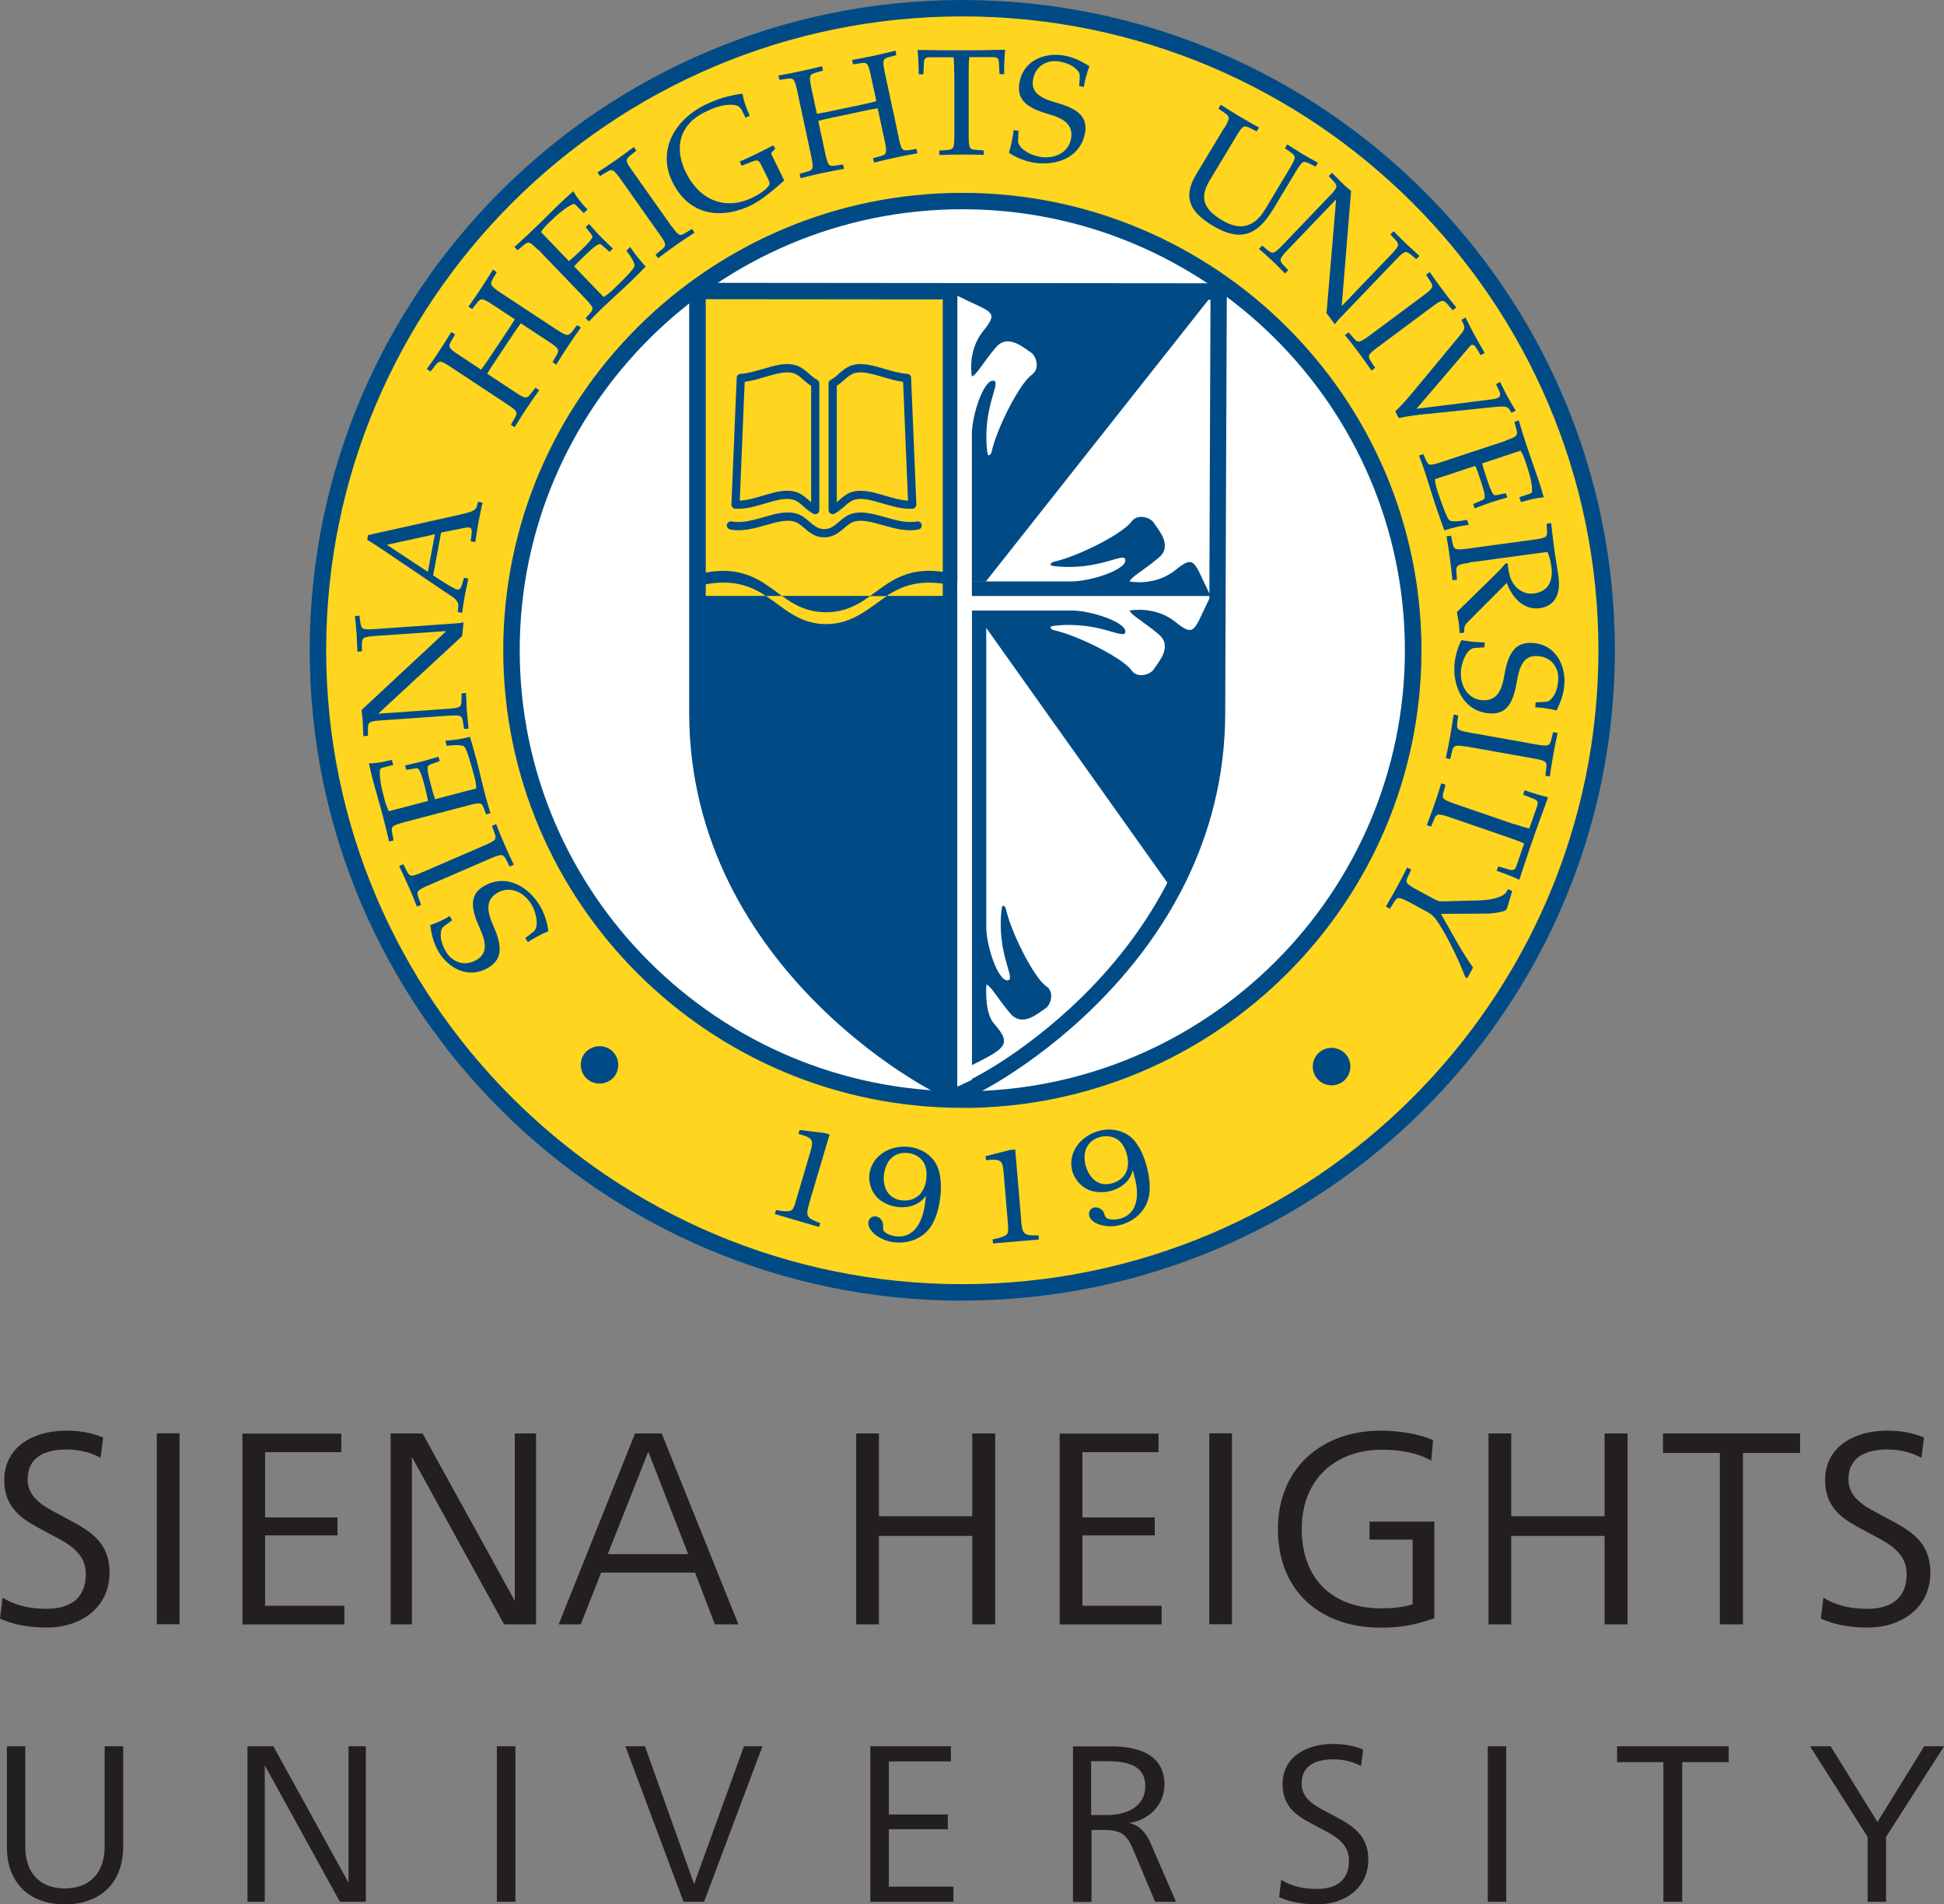
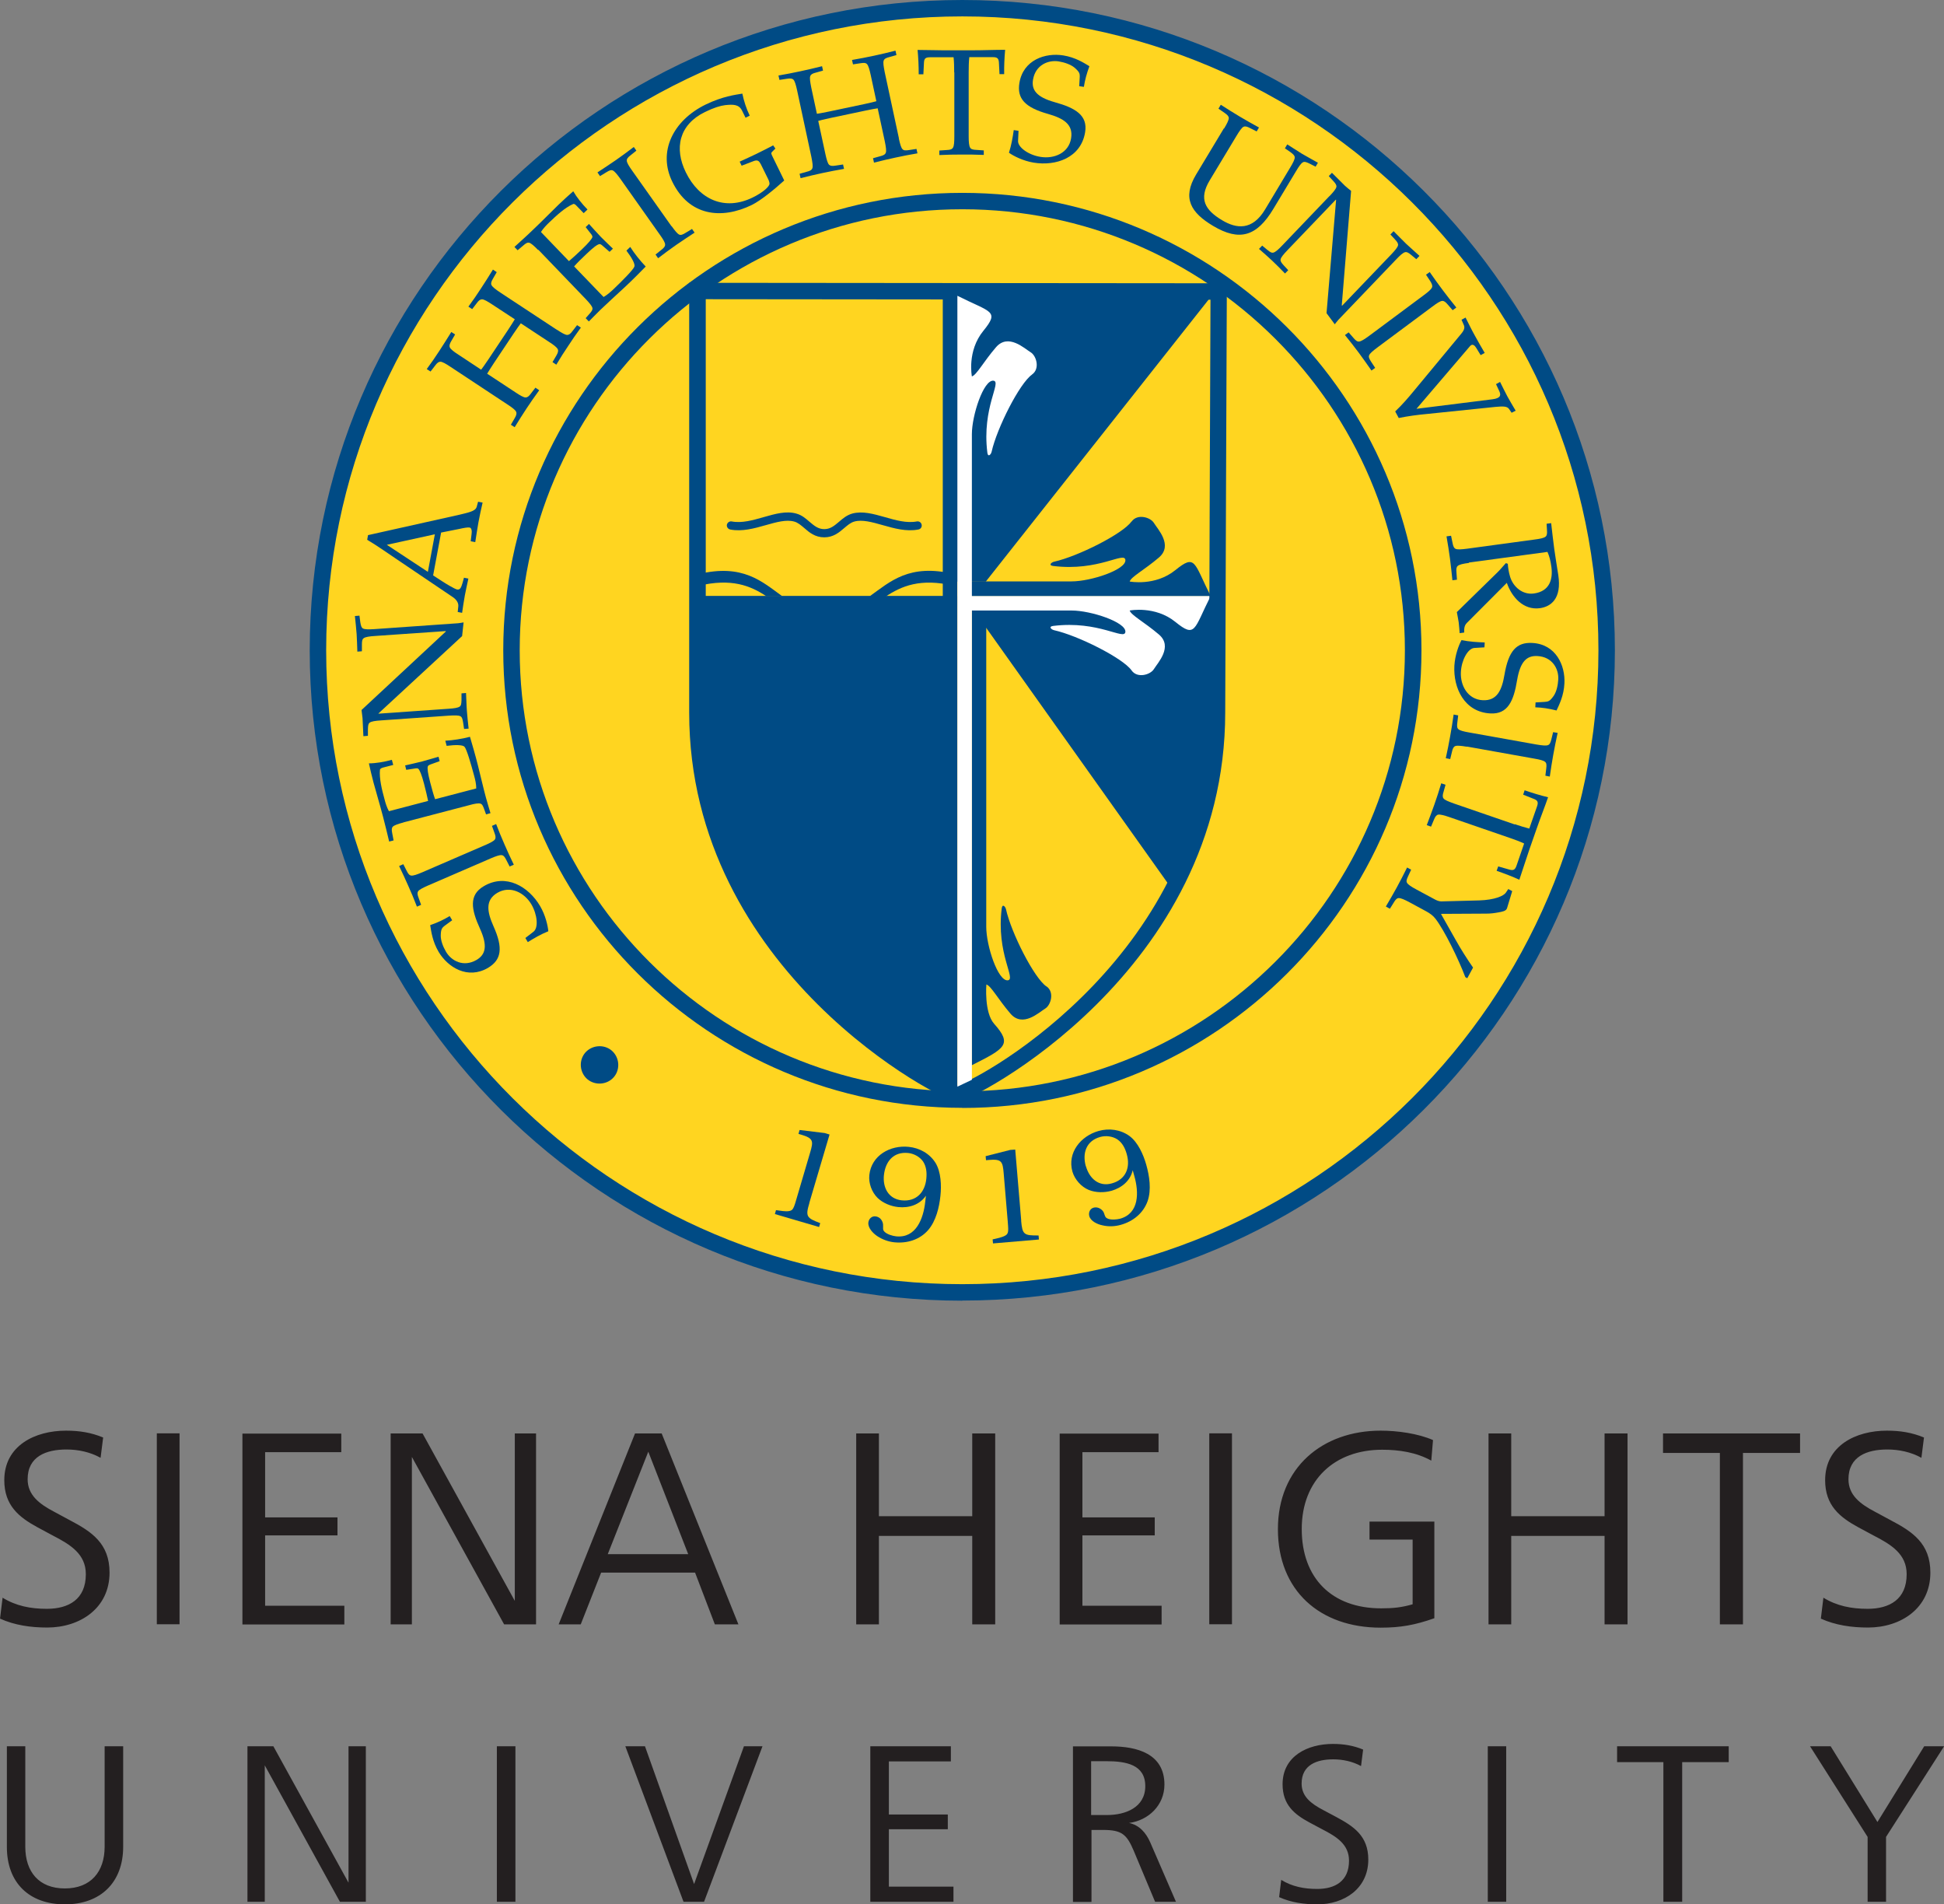
<svg xmlns="http://www.w3.org/2000/svg" width="97" height="95" viewBox="0 0 97 95" fill="none">
  <rect x="0" y="0" width="97" height="95" fill="#808080" stroke="none" />
  <g clip-path="url(#clip0_763_2416)">
    <path d="M48.016 0.409C65.774 0.409 80.168 14.749 80.168 32.44C80.168 50.131 65.774 64.471 48.016 64.471C30.258 64.471 15.864 50.131 15.864 32.44C15.864 14.749 30.264 0.409 48.016 0.409Z" fill="#FFD520" />
    <path d="M48.016 64.886C30.062 64.886 15.454 50.333 15.454 32.446C15.454 14.559 30.062 0 48.016 0C65.97 0 80.578 14.553 80.578 32.44C80.578 50.326 65.97 64.88 48.016 64.88V64.886ZM48.016 0.818C30.515 0.818 16.275 15.005 16.275 32.44C16.275 49.875 30.515 64.062 48.016 64.062C65.516 64.062 79.757 49.875 79.757 32.44C79.757 15.005 65.522 0.818 48.016 0.818Z" fill="#004B85" />
-     <path d="M48.016 10.03C60.443 10.03 70.51 20.066 70.51 32.446C70.51 44.826 60.437 54.856 48.016 54.856C35.595 54.856 25.521 44.82 25.521 32.446C25.521 20.072 35.595 10.03 48.016 10.03Z" fill="white" />
    <path d="M48.016 55.265C35.387 55.265 25.111 45.028 25.111 32.44C25.111 19.852 35.387 9.621 48.016 9.621C60.645 9.621 70.927 19.858 70.927 32.446C70.927 45.034 60.651 55.271 48.016 55.271V55.265ZM48.016 10.439C35.84 10.439 25.932 20.31 25.932 32.44C25.932 44.57 35.84 54.441 48.016 54.441C60.191 54.441 70.1 44.57 70.1 32.44C70.1 20.31 60.191 10.439 48.016 10.439Z" fill="#004B85" />
    <path d="M47.195 14.572H34.817V30.047H47.195V14.572Z" fill="#FFD520" />
    <path d="M22.562 45.907L22.213 46.163C22.047 46.285 21.998 46.352 21.992 46.682C21.992 46.926 22.108 47.231 22.256 47.482C22.525 47.94 23.132 48.263 23.781 47.885C24.222 47.622 24.345 47.201 23.953 46.334C23.506 45.357 23.389 44.649 24.137 44.21C25.252 43.55 26.379 44.234 26.949 45.199C27.219 45.657 27.335 46.181 27.36 46.456C26.992 46.603 26.637 46.81 26.336 46.999L26.214 46.792L26.618 46.481C26.876 46.285 26.814 45.626 26.514 45.113C26.165 44.527 25.466 44.161 24.817 44.539C24.198 44.906 24.308 45.492 24.621 46.2C25.111 47.292 25.025 47.879 24.351 48.282C23.34 48.874 22.354 48.263 21.888 47.488C21.581 46.969 21.52 46.481 21.465 46.151C21.839 46.023 22.133 45.882 22.439 45.699L22.562 45.907Z" fill="#004B85" />
    <path d="M24.198 42.165C24.461 42.049 24.639 41.957 24.694 41.878C24.743 41.804 24.737 41.713 24.67 41.542L24.547 41.2L24.756 41.108C24.896 41.475 25.031 41.804 25.172 42.122C25.319 42.464 25.466 42.781 25.638 43.135L25.43 43.227L25.264 42.903C25.184 42.739 25.123 42.671 25.031 42.659C24.933 42.647 24.749 42.708 24.48 42.824L21.361 44.173C21.097 44.289 20.92 44.381 20.864 44.46C20.816 44.533 20.822 44.625 20.889 44.796L21.012 45.138L20.803 45.229C20.662 44.863 20.527 44.533 20.374 44.197C20.233 43.88 20.086 43.556 19.915 43.202L20.123 43.111L20.288 43.434C20.368 43.599 20.429 43.666 20.521 43.679C20.619 43.691 20.803 43.63 21.073 43.514L24.192 42.165H24.198Z" fill="#004B85" />
    <path d="M20.135 41.029C19.853 41.102 19.67 41.169 19.602 41.237C19.541 41.298 19.535 41.395 19.572 41.572L19.639 41.926L19.418 41.981C19.32 41.578 19.222 41.157 19.112 40.742C18.947 40.107 18.744 39.442 18.634 39.027C18.548 38.697 18.469 38.367 18.407 38.081C18.75 38.081 19.179 38.007 19.553 37.904L19.621 38.16L19.143 38.282C19.051 38.306 18.971 38.337 18.959 38.398C18.916 38.825 19.057 39.405 19.186 39.869C19.235 40.065 19.302 40.278 19.406 40.468L21.361 39.955C21.312 39.717 21.25 39.454 21.159 39.1C21.042 38.654 20.944 38.416 20.871 38.349C20.834 38.319 20.76 38.325 20.662 38.343L20.27 38.404L20.215 38.184C20.515 38.111 20.797 38.056 21.073 37.983C21.342 37.91 21.618 37.824 21.882 37.751L21.937 37.971L21.514 38.123C21.422 38.154 21.361 38.19 21.349 38.227C21.312 38.325 21.349 38.581 21.465 39.027C21.557 39.375 21.63 39.649 21.71 39.869L23.763 39.332C23.763 39.112 23.714 38.899 23.659 38.703C23.499 38.105 23.285 37.366 23.175 37.25C23.089 37.159 22.739 37.147 22.286 37.208L22.219 36.951C22.586 36.933 23.058 36.86 23.45 36.756C23.542 37.073 23.714 37.647 23.849 38.19C23.99 38.752 24.124 39.338 24.247 39.79C24.32 40.071 24.4 40.303 24.474 40.565L24.253 40.626L24.161 40.37C24.1 40.199 24.057 40.113 23.971 40.089C23.879 40.059 23.683 40.089 23.407 40.168L20.117 41.029H20.135Z" fill="#004B85" />
    <path d="M19.014 35.938C18.726 35.956 18.53 35.987 18.45 36.048C18.377 36.097 18.364 36.188 18.358 36.371V36.707L18.132 36.725C18.113 36.396 18.107 36.091 18.089 35.822C18.076 35.688 18.052 35.553 18.04 35.419L22.243 31.506V31.482L18.714 31.726C18.426 31.744 18.23 31.775 18.15 31.836C18.076 31.884 18.058 31.976 18.058 32.159V32.489L17.831 32.507C17.819 32.208 17.813 31.903 17.795 31.634C17.776 31.335 17.739 31.06 17.709 30.731L17.936 30.712L17.978 31.042C18.009 31.219 18.034 31.311 18.113 31.353C18.199 31.402 18.401 31.402 18.683 31.384L22.856 31.091C22.948 31.085 23.046 31.06 23.132 31.048L23.058 31.732L18.885 35.59V35.602L22.372 35.358C22.66 35.34 22.856 35.309 22.936 35.248C23.009 35.199 23.021 35.108 23.027 34.925V34.589L23.254 34.571C23.273 34.9 23.273 35.175 23.297 35.474C23.316 35.743 23.352 36.048 23.383 36.347L23.156 36.365L23.107 36.036C23.077 35.859 23.052 35.767 22.972 35.73C22.887 35.682 22.691 35.682 22.402 35.7L19.008 35.938H19.014Z" fill="#004B85" />
    <path d="M18.364 26.689L18.322 26.927C18.824 27.227 19.326 27.581 19.804 27.904L22.58 29.778C22.758 29.894 22.887 30.065 22.868 30.248L22.838 30.529L23.058 30.572C23.101 30.291 23.138 30.004 23.193 29.711C23.23 29.497 23.297 29.217 23.371 28.863L23.15 28.82L23.077 29.088C23.009 29.314 22.96 29.436 22.801 29.406C22.684 29.381 22.219 29.101 22.072 29.003L21.612 28.704L22.01 26.567L22.93 26.384C23.119 26.341 23.334 26.299 23.438 26.317C23.53 26.335 23.555 26.494 23.53 26.647L23.487 27.001L23.714 27.044C23.781 26.64 23.824 26.311 23.873 26.055C23.934 25.719 24.008 25.395 24.081 25.072L23.855 25.029L23.787 25.279C23.751 25.407 23.634 25.475 23.481 25.529C23.309 25.591 23.095 25.633 22.93 25.676L18.364 26.695V26.689ZM21.349 28.527L19.302 27.178L21.698 26.653L21.349 28.533V28.527Z" fill="#004B85" />
    <path d="M27.795 16.452C28.034 16.611 28.205 16.708 28.303 16.708C28.389 16.708 28.469 16.653 28.573 16.507L28.794 16.22L28.984 16.342C28.751 16.66 28.549 16.953 28.359 17.246C28.15 17.551 27.96 17.856 27.758 18.192L27.568 18.064L27.752 17.752C27.844 17.6 27.868 17.502 27.832 17.423C27.789 17.331 27.636 17.209 27.396 17.056L25.987 16.128C25.932 16.202 25.809 16.366 25.626 16.641L24.645 18.112C24.461 18.387 24.357 18.564 24.308 18.643L25.718 19.571C25.956 19.73 26.128 19.828 26.226 19.828C26.312 19.828 26.392 19.773 26.496 19.626L26.716 19.339L26.906 19.468C26.674 19.785 26.471 20.078 26.281 20.365C26.079 20.676 25.883 20.976 25.681 21.311L25.491 21.189L25.675 20.872C25.767 20.719 25.791 20.628 25.754 20.542C25.711 20.451 25.558 20.328 25.319 20.176L22.482 18.302C22.243 18.143 22.072 18.045 21.974 18.045C21.888 18.045 21.808 18.1 21.704 18.247L21.483 18.534L21.293 18.412C21.526 18.094 21.729 17.801 21.931 17.49C22.121 17.197 22.311 16.898 22.519 16.562L22.709 16.684L22.525 17.001C22.433 17.154 22.409 17.246 22.445 17.331C22.488 17.423 22.642 17.545 22.881 17.697L24.008 18.442C24.063 18.369 24.186 18.204 24.369 17.929L25.35 16.458C25.534 16.183 25.638 16.006 25.687 15.927L24.559 15.188C24.32 15.03 24.149 14.932 24.051 14.932C23.965 14.932 23.885 14.987 23.781 15.133L23.561 15.42L23.371 15.298C23.604 14.981 23.806 14.688 24.008 14.376C24.198 14.089 24.388 13.784 24.596 13.448L24.786 13.577L24.602 13.894C24.51 14.047 24.486 14.138 24.523 14.218C24.566 14.309 24.719 14.431 24.958 14.59L27.795 16.458V16.452Z" fill="#004B85" />
    <path d="M26.851 12.472C26.649 12.264 26.502 12.136 26.41 12.111C26.324 12.087 26.238 12.13 26.104 12.252L25.828 12.484L25.669 12.319C25.975 12.038 26.3 11.751 26.606 11.452C27.084 11.001 27.568 10.5 27.881 10.201C28.126 9.969 28.377 9.737 28.604 9.541C28.775 9.841 29.045 10.176 29.314 10.451L29.125 10.634L28.781 10.28C28.714 10.207 28.653 10.152 28.591 10.182C28.193 10.353 27.758 10.756 27.409 11.092C27.262 11.232 27.108 11.391 26.992 11.574L28.389 13.027C28.573 12.868 28.775 12.691 29.039 12.435C29.37 12.118 29.535 11.916 29.56 11.825C29.566 11.776 29.529 11.715 29.468 11.642L29.223 11.33L29.388 11.171C29.596 11.397 29.786 11.617 29.982 11.819C30.178 12.02 30.387 12.215 30.583 12.405L30.417 12.563L30.08 12.27C30.007 12.203 29.946 12.166 29.909 12.179C29.805 12.191 29.596 12.35 29.265 12.667C29.002 12.917 28.8 13.113 28.647 13.29L30.117 14.816C30.307 14.706 30.473 14.559 30.62 14.419C31.067 13.992 31.612 13.442 31.655 13.296C31.698 13.174 31.533 12.868 31.257 12.502L31.447 12.319C31.643 12.63 31.937 13.003 32.219 13.296C31.986 13.534 31.569 13.961 31.159 14.34C30.73 14.736 30.289 15.139 29.952 15.463C29.743 15.664 29.572 15.848 29.382 16.037L29.223 15.872L29.406 15.664C29.529 15.53 29.578 15.451 29.56 15.365C29.541 15.268 29.413 15.115 29.216 14.908L26.863 12.46L26.851 12.472Z" fill="#004B85" />
    <path d="M33.512 11.281C33.677 11.513 33.806 11.666 33.892 11.703C33.971 11.739 34.063 11.709 34.217 11.611L34.529 11.422L34.658 11.605C34.327 11.819 34.033 12.02 33.745 12.215C33.438 12.429 33.157 12.637 32.838 12.881L32.709 12.698L32.991 12.472C33.138 12.362 33.193 12.283 33.187 12.197C33.187 12.099 33.083 11.928 32.917 11.697L30.957 8.925C30.791 8.693 30.663 8.54 30.577 8.504C30.497 8.467 30.405 8.498 30.252 8.595L29.939 8.785L29.811 8.601C30.142 8.388 30.436 8.186 30.742 7.979C31.03 7.777 31.312 7.57 31.625 7.332L31.753 7.515L31.471 7.741C31.324 7.851 31.269 7.93 31.275 8.015C31.275 8.113 31.38 8.284 31.545 8.516L33.506 11.287L33.512 11.281Z" fill="#004B85" />
    <path d="M37.942 8.162C37.869 8.009 37.777 7.967 37.593 8.04L37.005 8.266L36.907 8.064C37.188 7.936 37.47 7.808 37.746 7.674C38.028 7.539 38.304 7.393 38.579 7.252L38.69 7.411L38.524 7.576C38.463 7.637 38.475 7.667 38.573 7.863L39.131 9.004C38.628 9.456 37.979 9.993 37.513 10.225C35.993 10.964 34.382 10.775 33.549 9.071C32.813 7.582 33.573 6.013 35.215 5.213C36.061 4.804 36.686 4.731 37.041 4.67C37.115 5.03 37.237 5.415 37.409 5.769L37.201 5.873L37.023 5.512C36.864 5.195 36.569 5.207 36.19 5.244C35.938 5.274 35.62 5.372 35.179 5.586C33.886 6.215 33.628 7.393 34.223 8.601C34.884 9.951 36.153 10.537 37.556 9.853C38.083 9.596 38.414 9.291 38.396 9.151C38.383 9.065 38.377 9.023 38.291 8.858L37.954 8.174L37.942 8.162Z" fill="#004B85" />
    <path d="M44.848 6.904C44.909 7.185 44.964 7.374 45.032 7.442C45.093 7.509 45.185 7.515 45.369 7.484L45.73 7.429L45.779 7.649C45.393 7.716 45.038 7.783 44.701 7.857C44.339 7.936 43.99 8.015 43.61 8.113L43.561 7.893L43.91 7.796C44.088 7.753 44.168 7.704 44.198 7.619C44.235 7.527 44.205 7.332 44.149 7.051L43.794 5.403C43.702 5.415 43.5 5.451 43.175 5.519L41.441 5.885C41.116 5.952 40.914 6.007 40.828 6.031L41.184 7.68C41.245 7.96 41.3 8.15 41.367 8.217C41.429 8.278 41.521 8.29 41.705 8.26L42.066 8.205L42.115 8.424C41.729 8.492 41.374 8.559 41.037 8.632C40.675 8.711 40.326 8.791 39.946 8.888L39.897 8.669L40.246 8.571C40.424 8.528 40.504 8.479 40.534 8.394C40.571 8.302 40.54 8.107 40.485 7.826L39.774 4.511C39.713 4.231 39.658 4.041 39.59 3.974C39.529 3.913 39.437 3.901 39.253 3.931L38.892 3.986L38.843 3.767C39.229 3.699 39.584 3.632 39.946 3.553C40.289 3.48 40.632 3.4 41.018 3.303L41.067 3.522L40.718 3.62C40.54 3.663 40.461 3.712 40.43 3.797C40.393 3.889 40.424 4.084 40.479 4.365L40.761 5.677C40.853 5.665 41.055 5.628 41.38 5.561L43.114 5.195C43.439 5.128 43.641 5.073 43.727 5.049L43.445 3.736C43.383 3.455 43.328 3.266 43.261 3.199C43.2 3.132 43.108 3.126 42.924 3.156L42.562 3.211L42.513 2.991C42.899 2.924 43.255 2.857 43.616 2.778C43.959 2.704 44.303 2.625 44.682 2.527L44.731 2.747L44.382 2.845C44.205 2.888 44.125 2.936 44.094 3.022C44.057 3.113 44.088 3.309 44.143 3.59L44.854 6.904H44.848Z" fill="#004B85" />
    <path d="M47.611 3.614C47.611 3.327 47.605 3.083 47.581 2.857H46.404C46.178 2.857 46.116 2.924 46.104 3.107L46.074 3.706H45.841C45.841 3.297 45.822 2.881 45.785 2.491C46.331 2.491 46.876 2.515 47.422 2.509H48.518C49.064 2.509 49.609 2.485 50.154 2.485C50.118 2.875 50.099 3.29 50.105 3.699H49.873L49.842 3.101C49.824 2.918 49.768 2.851 49.542 2.851H48.365C48.341 3.077 48.334 3.321 48.334 3.608V6.801C48.334 7.088 48.353 7.283 48.408 7.368C48.451 7.442 48.543 7.472 48.727 7.478L49.088 7.503V7.728C48.696 7.716 48.341 7.704 47.991 7.71C47.618 7.71 47.262 7.716 46.87 7.735V7.509L47.232 7.484C47.415 7.478 47.501 7.448 47.55 7.368C47.605 7.283 47.618 7.088 47.618 6.801V3.608L47.611 3.614Z" fill="#004B85" />
    <path d="M53.849 4.31L53.874 3.876C53.886 3.669 53.868 3.596 53.617 3.376C53.427 3.217 53.12 3.113 52.832 3.064C52.311 2.979 51.668 3.235 51.545 3.974C51.46 4.481 51.711 4.841 52.624 5.097C53.659 5.384 54.285 5.751 54.144 6.599C53.935 7.875 52.685 8.296 51.576 8.113C51.055 8.028 50.571 7.783 50.344 7.619C50.467 7.24 50.534 6.837 50.583 6.489L50.822 6.526L50.798 7.032C50.786 7.35 51.325 7.735 51.919 7.826C52.593 7.936 53.328 7.637 53.445 6.898C53.561 6.19 53.041 5.897 52.293 5.683C51.141 5.36 50.737 4.914 50.865 4.139C51.055 2.985 52.158 2.619 53.059 2.765C53.659 2.863 54.076 3.132 54.358 3.303C54.223 3.669 54.137 3.986 54.082 4.334L53.843 4.298L53.849 4.31Z" fill="#004B85" />
    <path d="M61.08 6.41C61.227 6.166 61.313 5.989 61.313 5.891C61.313 5.806 61.252 5.732 61.098 5.628L60.798 5.421L60.914 5.226C61.245 5.439 61.546 5.628 61.864 5.818C62.164 5.995 62.471 6.172 62.82 6.361L62.704 6.556L62.379 6.392C62.22 6.306 62.122 6.288 62.048 6.324C61.962 6.367 61.846 6.532 61.699 6.776L60.357 9.004C59.805 9.926 60.124 10.476 60.982 10.988C61.687 11.41 62.483 11.519 63.127 10.445L64.371 8.369C64.518 8.125 64.609 7.948 64.603 7.851C64.603 7.765 64.536 7.698 64.389 7.588L64.113 7.399L64.23 7.203C64.487 7.362 64.738 7.533 64.971 7.674C65.228 7.826 65.474 7.954 65.761 8.119L65.645 8.315L65.345 8.162C65.179 8.083 65.094 8.052 65.014 8.095C64.928 8.137 64.812 8.296 64.665 8.546L63.537 10.421C62.704 11.806 61.84 12.05 60.529 11.269C59.425 10.61 58.972 9.89 59.683 8.705L61.068 6.404L61.08 6.41Z" fill="#004B85" />
    <path d="M66.338 9.786C66.534 9.578 66.662 9.426 66.681 9.328C66.699 9.242 66.65 9.163 66.527 9.029L66.301 8.785L66.46 8.62C66.699 8.852 66.907 9.071 67.103 9.261C67.201 9.352 67.312 9.438 67.416 9.523L66.95 15.237L66.969 15.249L69.413 12.698C69.61 12.49 69.738 12.338 69.757 12.24C69.775 12.154 69.726 12.075 69.603 11.941L69.377 11.697L69.536 11.532C69.751 11.745 69.959 11.965 70.155 12.154C70.376 12.362 70.584 12.539 70.829 12.765L70.67 12.93L70.412 12.716C70.271 12.6 70.192 12.557 70.106 12.582C70.008 12.606 69.861 12.734 69.665 12.942L66.779 15.957C66.717 16.025 66.662 16.104 66.601 16.177L66.19 15.622L66.668 9.969L66.656 9.957L64.242 12.478C64.046 12.685 63.917 12.838 63.899 12.936C63.88 13.021 63.929 13.101 64.052 13.235L64.279 13.479L64.119 13.644C63.886 13.406 63.697 13.21 63.476 13.003C63.28 12.814 63.047 12.618 62.82 12.417L62.98 12.252L63.237 12.466C63.378 12.582 63.458 12.624 63.543 12.6C63.641 12.575 63.788 12.447 63.984 12.24L66.331 9.786H66.338Z" fill="#004B85" />
    <path d="M68.733 17.331C68.501 17.502 68.353 17.63 68.317 17.722C68.28 17.801 68.317 17.893 68.415 18.045L68.617 18.351L68.433 18.485C68.206 18.161 68.004 17.874 67.796 17.593C67.575 17.294 67.355 17.02 67.109 16.714L67.293 16.58L67.532 16.855C67.649 16.995 67.728 17.05 67.814 17.038C67.912 17.032 68.078 16.928 68.311 16.757L71.037 14.73C71.27 14.559 71.417 14.431 71.454 14.334C71.485 14.254 71.454 14.163 71.356 14.01L71.154 13.705L71.338 13.571C71.564 13.894 71.766 14.181 71.993 14.48C72.202 14.761 72.422 15.036 72.667 15.341L72.483 15.475L72.245 15.2C72.128 15.06 72.048 15.005 71.963 15.011C71.865 15.017 71.699 15.121 71.466 15.298L68.74 17.325L68.733 17.331Z" fill="#004B85" />
    <path d="M70.657 20.396L74.469 19.919C74.904 19.864 74.892 19.694 74.812 19.517L74.647 19.163L74.849 19.053C74.971 19.297 75.088 19.535 75.216 19.779C75.351 20.023 75.486 20.249 75.627 20.487L75.425 20.591L75.296 20.402C75.204 20.267 75.014 20.261 74.622 20.298L71.191 20.652C70.725 20.695 70.265 20.756 69.793 20.853L69.616 20.524C69.953 20.206 70.253 19.858 70.51 19.547L72.918 16.641C73.084 16.44 73.09 16.318 73.035 16.202L72.925 15.951L73.127 15.842C73.28 16.141 73.421 16.44 73.586 16.733C73.746 17.032 73.917 17.319 74.083 17.606L73.88 17.716L73.66 17.355C73.586 17.233 73.47 17.123 73.347 17.27L70.676 20.396H70.657Z" fill="#004B85" />
-     <path d="M75.137 21.971C75.412 21.879 75.59 21.806 75.651 21.726C75.707 21.659 75.713 21.561 75.657 21.391L75.566 21.043L75.78 20.969C75.903 21.366 76.025 21.781 76.16 22.19C76.368 22.813 76.607 23.466 76.742 23.875C76.852 24.199 76.951 24.522 77.03 24.809C76.687 24.834 76.264 24.931 75.897 25.053L75.811 24.803L76.276 24.65C76.368 24.62 76.448 24.583 76.448 24.522C76.466 24.095 76.283 23.527 76.129 23.069C76.068 22.874 75.988 22.672 75.872 22.483L73.954 23.118C74.015 23.35 74.095 23.613 74.211 23.954C74.359 24.394 74.469 24.626 74.542 24.687C74.585 24.712 74.653 24.705 74.751 24.687L75.137 24.602L75.21 24.815C74.91 24.907 74.634 24.98 74.371 25.072C74.107 25.157 73.838 25.267 73.58 25.359L73.507 25.145L73.917 24.968C74.009 24.931 74.07 24.895 74.077 24.852C74.107 24.754 74.058 24.498 73.911 24.064C73.795 23.723 73.709 23.454 73.611 23.24L71.595 23.906C71.613 24.125 71.675 24.333 71.736 24.528C71.932 25.114 72.195 25.841 72.312 25.945C72.404 26.036 72.753 26.024 73.2 25.932L73.286 26.183C72.918 26.225 72.459 26.329 72.067 26.457C71.957 26.146 71.748 25.584 71.576 25.053C71.399 24.498 71.227 23.93 71.08 23.485C70.988 23.21 70.896 22.978 70.805 22.727L71.019 22.654L71.129 22.904C71.203 23.069 71.252 23.149 71.338 23.173C71.436 23.198 71.626 23.149 71.901 23.057L75.131 21.989L75.137 21.971Z" fill="#004B85" />
    <path d="M73.298 28.081C73.01 28.118 72.82 28.161 72.741 28.228C72.673 28.283 72.655 28.374 72.673 28.557L72.698 28.918L72.471 28.948C72.434 28.557 72.391 28.203 72.349 27.861C72.3 27.495 72.245 27.147 72.177 26.757L72.404 26.726L72.477 27.08C72.508 27.257 72.551 27.343 72.63 27.379C72.722 27.422 72.918 27.41 73.2 27.373L76.571 26.915C76.859 26.879 77.049 26.836 77.122 26.769C77.189 26.714 77.202 26.622 77.189 26.439L77.171 26.128L77.398 26.097C77.447 26.494 77.49 26.934 77.551 27.373C77.612 27.813 77.686 28.246 77.753 28.68C77.937 29.876 77.373 30.267 76.834 30.34C76.013 30.45 75.431 29.785 75.186 29.076L73.194 31.073C73.059 31.207 73.053 31.372 73.059 31.555L72.833 31.585C72.814 31.39 72.808 31.213 72.784 31.042C72.759 30.871 72.722 30.706 72.692 30.535C72.82 30.419 72.937 30.291 73.059 30.175L74.726 28.545C74.873 28.405 74.996 28.24 75.137 28.093L75.235 28.124C75.247 28.326 75.284 28.557 75.351 28.777C75.51 29.29 75.982 29.681 76.534 29.607C77.343 29.498 77.49 28.869 77.41 28.283C77.367 27.947 77.3 27.733 77.214 27.532L73.292 28.063L73.298 28.081Z" fill="#004B85" />
    <path d="M76.62 35.041L77.055 35.016C77.263 35.004 77.337 34.979 77.526 34.711C77.667 34.503 77.735 34.192 77.753 33.899C77.784 33.368 77.459 32.764 76.705 32.727C76.191 32.702 75.86 32.983 75.7 33.923C75.529 34.979 75.229 35.639 74.365 35.59C73.072 35.523 72.508 34.332 72.569 33.209C72.6 32.684 72.79 32.177 72.925 31.933C73.317 32.013 73.721 32.037 74.083 32.049L74.07 32.293L73.562 32.324C73.243 32.348 72.925 32.928 72.894 33.52C72.857 34.198 73.237 34.894 73.985 34.931C74.702 34.967 74.941 34.424 75.069 33.655C75.272 32.477 75.664 32.031 76.454 32.074C77.631 32.135 78.109 33.191 78.06 34.094C78.029 34.699 77.808 35.138 77.667 35.443C77.287 35.346 76.963 35.297 76.607 35.285L76.62 35.041Z" fill="#004B85" />
    <path d="M73.182 37.25C72.9 37.202 72.704 37.183 72.612 37.22C72.532 37.25 72.484 37.336 72.447 37.513L72.361 37.867L72.14 37.824C72.226 37.44 72.293 37.092 72.355 36.75C72.422 36.384 72.477 36.036 72.532 35.645L72.759 35.688L72.716 36.048C72.692 36.231 72.704 36.322 72.771 36.377C72.845 36.445 73.035 36.493 73.317 36.542L76.669 37.141C76.951 37.189 77.147 37.208 77.239 37.171C77.324 37.141 77.367 37.055 77.41 36.878L77.496 36.524L77.722 36.561C77.637 36.945 77.569 37.293 77.502 37.659C77.441 38.001 77.385 38.349 77.33 38.74L77.11 38.697L77.153 38.337C77.177 38.16 77.165 38.062 77.097 38.007C77.024 37.94 76.834 37.891 76.552 37.843L73.2 37.244L73.182 37.25Z" fill="#004B85" />
    <path d="M75.584 41.115C75.854 41.206 76.087 41.279 76.307 41.334L76.693 40.23C76.767 40.016 76.724 39.936 76.558 39.863L76.001 39.643L76.074 39.424C76.46 39.558 76.859 39.68 77.245 39.772C77.067 40.284 76.865 40.791 76.687 41.304L76.326 42.336C76.148 42.848 75.988 43.367 75.811 43.886C75.449 43.721 75.063 43.575 74.677 43.441L74.757 43.221L75.333 43.386C75.51 43.428 75.596 43.398 75.67 43.184L76.05 42.079C75.841 41.981 75.615 41.896 75.345 41.804L72.318 40.761C72.048 40.669 71.852 40.62 71.76 40.639C71.675 40.657 71.613 40.73 71.546 40.901L71.405 41.237L71.191 41.163C71.332 40.797 71.454 40.461 71.57 40.138C71.693 39.79 71.803 39.448 71.914 39.076L72.128 39.149L72.03 39.497C71.975 39.668 71.975 39.766 72.03 39.833C72.091 39.912 72.275 39.985 72.545 40.083L75.578 41.127L75.584 41.115Z" fill="#004B85" />
    <path d="M71.907 45.602L72.624 46.871C72.9 47.366 73.194 47.824 73.501 48.269L73.213 48.8L73.115 48.745C72.771 47.836 72.079 46.426 71.632 45.84C71.503 45.669 71.344 45.565 71.184 45.473L70.326 45.009C70.075 44.875 69.891 44.796 69.793 44.802C69.708 44.802 69.634 44.869 69.542 45.028L69.352 45.333L69.15 45.223C69.352 44.887 69.524 44.576 69.695 44.271C69.873 43.947 70.032 43.63 70.21 43.276L70.412 43.386L70.259 43.715C70.18 43.88 70.161 43.972 70.21 44.045C70.259 44.13 70.425 44.24 70.676 44.374L71.619 44.881C71.724 44.936 71.828 44.967 71.92 44.967L73.807 44.918C74.591 44.893 75.026 44.692 75.137 44.533L75.259 44.35L75.455 44.454L75.198 45.302C75.155 45.449 74.965 45.479 74.763 45.516C74.561 45.553 74.377 45.577 74.168 45.577L71.914 45.589L71.907 45.602Z" fill="#004B85" />
    <path d="M48.494 29.736V30.316L58.427 44.283C58.427 44.283 61.172 41.926 60.749 29.736H48.5H48.494Z" fill="#004B85" />
    <path d="M34.762 29.736H47.771V54.594C47.146 54.594 34.774 48.129 34.774 35.547C34.774 34.918 34.762 32.654 34.762 29.736Z" fill="#004B85" />
    <path d="M30.515 52.402C30.908 52.732 30.963 53.33 30.638 53.721C30.307 54.117 29.707 54.166 29.314 53.843C28.922 53.513 28.867 52.915 29.192 52.524C29.523 52.133 30.123 52.078 30.515 52.402Z" fill="#004B85" />
    <path d="M40.387 60.008C40.185 60.686 40.24 60.759 40.926 61.016L40.871 61.211L38.665 60.564L38.72 60.368C38.923 60.393 39.198 60.454 39.394 60.411C39.486 60.393 39.541 60.35 39.584 60.265C39.646 60.155 39.707 59.929 39.744 59.801L40.424 57.493C40.595 56.919 40.589 56.785 39.97 56.602L39.842 56.565L39.897 56.37L41.153 56.523L41.392 56.596L40.381 60.014L40.387 60.008Z" fill="#004B85" />
    <path d="M44.106 58.61C44.039 59.233 44.321 59.807 44.995 59.88C45.718 59.953 46.153 59.483 46.221 58.8C46.251 58.507 46.227 58.201 46.061 57.945C45.896 57.707 45.602 57.548 45.314 57.518C44.591 57.444 44.18 57.933 44.106 58.617M46.202 59.648C45.89 60.1 45.363 60.271 44.823 60.216C44.456 60.179 44.064 60.021 43.794 59.764C43.5 59.477 43.334 59.026 43.377 58.617C43.481 57.634 44.425 57.115 45.344 57.212C45.883 57.267 46.386 57.542 46.68 58.012C46.956 58.464 46.98 59.142 46.925 59.654C46.864 60.234 46.705 60.906 46.312 61.364C45.89 61.846 45.265 62.035 44.633 61.974C44.327 61.944 44.027 61.834 43.77 61.663C43.561 61.522 43.304 61.26 43.328 60.991C43.347 60.802 43.5 60.656 43.684 60.68C43.849 60.698 43.972 60.802 44.033 60.961C44.07 61.058 44.064 61.107 44.064 61.205C44.064 61.327 44.051 61.364 44.143 61.455C44.272 61.577 44.535 61.657 44.713 61.675C45.712 61.779 46.074 60.784 46.165 59.966L46.202 59.642V59.648Z" fill="#004B85" />
    <path d="M50.951 60.888C51.012 61.59 51.086 61.638 51.821 61.632L51.84 61.834L49.548 62.029L49.529 61.828C49.732 61.779 50.001 61.736 50.179 61.626C50.259 61.577 50.289 61.516 50.301 61.419C50.32 61.297 50.289 61.065 50.283 60.93L50.081 58.531C50.032 57.933 49.977 57.811 49.333 57.866L49.199 57.878L49.18 57.676L50.406 57.365L50.657 57.347L50.957 60.9L50.951 60.888Z" fill="#004B85" />
    <path d="M54.186 58.183C54.358 58.787 54.83 59.221 55.486 59.032C56.184 58.836 56.411 58.232 56.221 57.573C56.141 57.286 56.006 57.011 55.755 56.84C55.51 56.681 55.179 56.639 54.897 56.718C54.199 56.913 53.996 57.524 54.18 58.183M56.521 58.372C56.398 58.91 55.969 59.258 55.455 59.404C55.099 59.502 54.677 59.502 54.327 59.361C53.947 59.203 53.629 58.842 53.512 58.452C53.243 57.499 53.929 56.669 54.818 56.419C55.338 56.272 55.908 56.346 56.356 56.669C56.785 56.987 57.054 57.603 57.195 58.104C57.354 58.665 57.459 59.349 57.263 59.917C57.048 60.521 56.539 60.93 55.927 61.101C55.626 61.187 55.308 61.199 55.008 61.126C54.762 61.077 54.425 60.924 54.352 60.668C54.303 60.484 54.389 60.295 54.566 60.246C54.726 60.204 54.879 60.259 54.995 60.375C55.069 60.454 55.081 60.497 55.112 60.594C55.155 60.704 55.161 60.747 55.283 60.796C55.449 60.863 55.724 60.839 55.89 60.796C56.858 60.527 56.827 59.465 56.601 58.671L56.515 58.36L56.521 58.372Z" fill="#004B85" />
-     <path d="M65.847 52.481C66.246 52.158 66.846 52.219 67.171 52.616C67.496 53.013 67.434 53.611 67.036 53.934C66.638 54.258 66.037 54.197 65.712 53.8C65.388 53.403 65.449 52.805 65.847 52.481Z" fill="#004B85" />
    <path d="M41.129 26.805C40.669 26.805 40.381 26.561 40.13 26.341C39.964 26.201 39.811 26.067 39.627 26.018C39.229 25.908 38.739 26.048 38.218 26.195C37.636 26.36 37.035 26.531 36.435 26.415C36.324 26.39 36.251 26.287 36.269 26.177C36.294 26.067 36.398 25.994 36.508 26.012C37.017 26.109 37.568 25.951 38.101 25.798C38.684 25.633 39.229 25.475 39.737 25.621C40.007 25.694 40.203 25.865 40.393 26.03C40.626 26.225 40.822 26.396 41.129 26.396C41.435 26.396 41.631 26.225 41.864 26.03C42.054 25.865 42.25 25.7 42.52 25.621C43.028 25.481 43.573 25.633 44.156 25.798C44.689 25.951 45.24 26.109 45.749 26.012C45.859 25.994 45.969 26.061 45.988 26.177C46.012 26.287 45.939 26.396 45.822 26.415C45.222 26.531 44.621 26.36 44.039 26.195C43.518 26.048 43.022 25.908 42.63 26.018C42.446 26.067 42.293 26.201 42.127 26.341C41.87 26.561 41.582 26.805 41.129 26.805Z" fill="#004B85" />
-     <path d="M40.675 25.652C40.644 25.652 40.614 25.646 40.583 25.627C40.393 25.53 40.24 25.395 40.093 25.267C39.928 25.121 39.774 24.986 39.59 24.931C39.198 24.815 38.708 24.962 38.187 25.114C37.703 25.255 37.207 25.407 36.692 25.377C36.582 25.377 36.496 25.273 36.496 25.163L36.76 18.845C36.76 18.741 36.845 18.656 36.95 18.65C37.317 18.625 37.697 18.515 38.071 18.405C38.653 18.235 39.198 18.07 39.707 18.222C39.977 18.302 40.173 18.473 40.369 18.644C40.504 18.76 40.626 18.869 40.767 18.943C40.834 18.979 40.883 19.047 40.883 19.126V25.444C40.883 25.517 40.847 25.578 40.785 25.621C40.755 25.64 40.718 25.652 40.675 25.652ZM39.278 24.48C39.425 24.48 39.566 24.498 39.707 24.541C39.977 24.62 40.173 24.797 40.369 24.962C40.405 24.992 40.436 25.023 40.473 25.053V19.248C40.332 19.163 40.215 19.059 40.099 18.955C39.934 18.808 39.78 18.674 39.597 18.619C39.204 18.503 38.714 18.65 38.187 18.802C37.856 18.9 37.507 19.004 37.158 19.047L36.913 24.974C37.293 24.956 37.685 24.84 38.071 24.724C38.494 24.602 38.892 24.48 39.278 24.48ZM41.551 25.652C41.514 25.652 41.478 25.64 41.441 25.621C41.38 25.584 41.343 25.517 41.343 25.444V19.126C41.343 19.047 41.386 18.979 41.459 18.943C41.6 18.869 41.729 18.76 41.858 18.644C42.048 18.479 42.244 18.302 42.513 18.222C43.022 18.07 43.573 18.235 44.149 18.405C44.523 18.515 44.903 18.625 45.271 18.65C45.375 18.656 45.461 18.741 45.461 18.845L45.724 25.163C45.724 25.273 45.645 25.371 45.528 25.377C45.02 25.407 44.517 25.255 44.033 25.114C43.512 24.962 43.022 24.815 42.63 24.931C42.446 24.986 42.293 25.121 42.127 25.267C41.98 25.395 41.827 25.53 41.637 25.627C41.606 25.64 41.576 25.652 41.545 25.652H41.551ZM41.754 19.248V25.053C41.79 25.023 41.821 24.992 41.858 24.962C42.048 24.797 42.244 24.62 42.513 24.541C43.022 24.394 43.573 24.553 44.149 24.724C44.535 24.834 44.928 24.956 45.307 24.974L45.062 19.047C44.713 19.004 44.37 18.9 44.033 18.802C43.512 18.65 43.022 18.503 42.624 18.619C42.44 18.674 42.287 18.808 42.121 18.955C42.005 19.059 41.882 19.163 41.747 19.248H41.754Z" fill="#004B85" />
    <path d="M47.599 29.223C45.926 28.826 44.977 29.235 44.174 29.772L43.383 29.754C44.419 29.015 45.363 28.1 47.605 28.637V29.229L47.599 29.223Z" fill="#004B85" />
    <path d="M34.86 29.223C36.496 28.832 37.446 29.217 38.236 29.742H39.033C38.016 29.009 37.066 28.112 34.86 28.637V29.229V29.223Z" fill="#004B85" />
    <path d="M35.001 29.736H47.765V54.74" fill="#004B85" />
-     <path d="M44.247 29.736C43.353 30.34 42.544 31.134 41.214 31.134C39.885 31.134 39.137 30.34 38.218 29.73H39.021C39.633 30.175 40.271 30.541 41.22 30.541C42.17 30.541 42.82 30.163 43.414 29.736" fill="#FFD520" />
    <path d="M56.46 26.024C56.748 25.609 57.403 25.804 57.575 26.085C57.765 26.396 58.543 27.202 57.826 27.813C57.103 28.429 56.435 28.777 56.368 29.009C56.368 29.009 57.636 29.259 58.647 28.441C59.664 27.617 59.566 28.063 60.406 29.73H48.163V29.003H53.476C54.425 29.003 56.196 28.423 56.153 27.935C56.111 27.489 54.824 28.515 52.55 28.234C52.299 28.203 52.458 28.051 52.599 28.02C53.782 27.758 56.031 26.628 56.46 26.012" fill="#004B85" />
    <path d="M47.765 14.346H47.042V30.273H47.765V14.346Z" fill="#004B85" />
    <path d="M49.186 29.015L60.761 14.37H47.765V29.015H49.186Z" fill="#004B85" />
    <path d="M52.213 49.203C52.63 49.49 52.434 50.143 52.152 50.314C51.84 50.504 51.031 51.279 50.418 50.565C49.799 49.844 49.45 49.179 49.217 49.112C49.217 49.112 49.1 50.504 49.603 51.071C50.522 52.103 50.161 52.298 48.488 53.141V30.151H49.211V46.236C49.211 47.183 49.793 48.947 50.283 48.904C50.724 48.861 49.701 47.579 49.983 45.315C50.014 45.064 50.167 45.223 50.197 45.364C50.461 46.542 51.594 48.782 52.213 49.209" fill="#004B85" />
    <path d="M56.46 33.441C56.748 33.856 57.403 33.661 57.575 33.38C57.765 33.069 58.543 32.263 57.826 31.652C57.103 31.036 56.435 30.688 56.368 30.456C56.368 30.456 57.636 30.206 58.647 31.024C59.664 31.848 59.566 31.402 60.406 29.736H48.163V30.456H53.476C54.425 30.456 56.196 31.036 56.153 31.524C56.111 31.964 54.824 30.944 52.55 31.225C52.299 31.256 52.458 31.408 52.599 31.439C53.782 31.701 56.031 32.831 56.46 33.441Z" fill="white" />
    <path d="M47.765 54.972C47.048 54.972 34.388 48.489 34.388 35.547V14.108L61.215 14.132V14.541C61.215 14.73 61.135 33.575 61.135 35.541C61.135 48.483 48.475 54.966 47.759 54.966L47.765 54.972ZM35.215 14.932V35.547C35.215 47.476 46.459 53.763 47.771 54.142C49.082 53.763 60.326 47.469 60.326 35.547C60.326 33.74 60.388 17.734 60.4 14.95L35.221 14.926L35.215 14.932Z" fill="#004B85" />
    <path d="M51.49 18.686C51.907 18.399 51.711 17.746 51.429 17.575C51.117 17.386 50.308 16.611 49.695 17.325C49.076 18.045 48.727 18.711 48.494 18.778C48.494 18.778 48.243 17.514 49.064 16.507C49.891 15.493 49.444 15.597 47.771 14.755V54.209L48.494 53.867V21.659C48.494 20.713 49.076 18.949 49.566 18.991C50.007 19.034 48.984 20.316 49.266 22.581C49.297 22.831 49.45 22.673 49.48 22.532C49.744 21.354 50.877 19.114 51.496 18.686" fill="white" />
    <path d="M94.108 94.872V91.636L97.006 87.113H96.013L93.679 90.892L91.344 87.113H90.315L93.189 91.636V94.872H94.114H94.108ZM83.936 94.872V87.906H86.258V87.113H80.688V87.906H82.998V94.872H83.93H83.936ZM75.155 87.113H74.236V94.872H75.155V87.113ZM63.825 94.64C64.419 94.908 65.075 95 65.737 95C67.067 95 68.274 94.219 68.274 92.766C68.274 91.581 67.538 91.105 66.662 90.635L66.031 90.299C65.412 89.976 64.947 89.616 64.947 88.975C64.947 88.041 65.706 87.766 66.521 87.766C66.999 87.766 67.49 87.87 67.912 88.102L68.016 87.278C67.538 87.082 67.061 86.997 66.509 86.997C65.247 86.997 63.997 87.601 63.997 89.011C63.997 90.037 64.591 90.513 65.339 90.916L65.97 91.252C66.693 91.624 67.312 92.009 67.312 92.821C67.312 93.846 66.613 94.231 65.725 94.231C65.069 94.231 64.475 94.115 63.929 93.779L63.825 94.64ZM54.462 94.872V91.288H55.044C55.97 91.288 56.221 91.508 56.564 92.314L57.636 94.872H58.678L57.403 91.929C57.183 91.417 56.84 91.044 56.337 90.94C57.305 90.812 58.102 90.055 58.102 89.024C58.102 87.479 56.723 87.119 55.449 87.119H53.537V94.878H54.456L54.462 94.872ZM54.45 87.858H55.197C56.19 87.858 57.146 88.028 57.146 89.103C57.146 90.177 56.141 90.544 55.24 90.544H54.444V87.858H54.45ZM47.575 94.872V94.115H44.352V91.252H47.293V90.519H44.352V87.87H47.446V87.113H43.426V94.872H47.569H47.575ZM35.13 94.872L38.046 87.113H37.121L34.633 93.987L32.182 87.113H31.202L34.106 94.872H35.123H35.13ZM25.718 87.113H24.792V94.872H25.718V87.113ZM13.211 94.872V88.065L16.961 94.872H18.254V87.113H17.39V93.919L13.64 87.113H12.347V94.872H13.211ZM1.262 87.113H0.343V92.137C0.343 93.919 1.452 95 3.241 95C5.031 95 6.146 93.895 6.146 92.125V87.113H5.221V92.125C5.221 93.37 4.534 94.206 3.235 94.206C1.936 94.206 1.262 93.37 1.262 92.125V87.113Z" fill="#231F20" />
    <path d="M90.854 80.746C91.583 81.075 92.386 81.191 93.207 81.191C94.843 81.191 96.32 80.233 96.32 78.45C96.32 76.991 95.419 76.405 94.341 75.838L93.569 75.422C92.809 75.026 92.233 74.58 92.233 73.793C92.233 72.651 93.164 72.309 94.169 72.309C94.757 72.309 95.358 72.437 95.873 72.724L96.001 71.711C95.413 71.467 94.825 71.369 94.151 71.369C92.6 71.369 91.069 72.114 91.069 73.841C91.069 75.099 91.798 75.685 92.717 76.186L93.489 76.601C94.377 77.058 95.137 77.529 95.137 78.53C95.137 79.787 94.279 80.257 93.189 80.257C92.386 80.257 91.657 80.117 90.983 79.702L90.854 80.758V80.746ZM86.969 81.033V72.48H89.818V71.509H82.98V72.48H85.817V81.033H86.963H86.969ZM75.406 81.033V76.619H80.063V81.033H81.209V71.509H80.063V75.636H75.406V71.509H74.273V81.033H75.406ZM71.577 75.905H68.335V76.802H70.486V80.031C69.928 80.19 69.524 80.233 68.911 80.233C66.46 80.233 64.953 78.731 64.953 76.277C64.953 73.823 66.601 72.321 68.966 72.321C69.812 72.321 70.67 72.45 71.417 72.865L71.503 71.839C70.755 71.509 69.714 71.369 68.893 71.369C65.982 71.369 63.764 73.213 63.764 76.283C63.764 79.354 65.859 81.197 68.893 81.197C69.879 81.197 70.596 81.069 71.57 80.727V75.917L71.577 75.905ZM61.472 71.503H60.339V81.026H61.472V71.503ZM57.961 81.033V80.105H54.009V76.595H57.618V75.697H54.009V72.443H57.808V71.516H52.875V81.039H57.961V81.033ZM43.855 81.033V76.619H48.512V81.033H49.658V71.509H48.512V75.636H43.855V71.509H42.722V81.033H43.855ZM32.348 72.419L34.339 77.529H30.326L32.348 72.419ZM28.977 81.033L29.995 78.45H34.682L35.669 81.033H36.845L33.016 71.509H31.686L27.875 81.033H28.977ZM20.552 81.033V72.681L25.154 81.033H26.747V71.509H25.687V79.861L21.085 71.509H19.492V81.033H20.552ZM17.182 81.033V80.105H13.229V76.595H16.839V75.697H13.229V72.443H17.029V71.516H12.096V81.039H17.182V81.033ZM8.959 71.503H7.825V81.026H8.959V71.503ZM0 80.746C0.729 81.075 1.532 81.191 2.353 81.191C3.989 81.191 5.466 80.233 5.466 78.45C5.466 76.991 4.565 76.405 3.487 75.838L2.715 75.422C1.955 75.026 1.379 74.58 1.379 73.793C1.379 72.651 2.31 72.309 3.315 72.309C3.903 72.309 4.504 72.437 5.019 72.724L5.147 71.711C4.559 71.467 3.971 71.369 3.297 71.369C1.746 71.369 0.214 72.114 0.214 73.841C0.214 75.099 0.944 75.685 1.863 76.186L2.635 76.601C3.523 77.058 4.283 77.529 4.283 78.53C4.283 79.787 3.425 80.257 2.335 80.257C1.532 80.257 0.803 80.117 0.129 79.702L0 80.758L0 80.746Z" fill="#231F20" />
  </g>
  <defs>
    <clipPath id="clip0_763_2416">
      <rect width="97" height="95" fill="white" />
    </clipPath>
  </defs>
</svg>